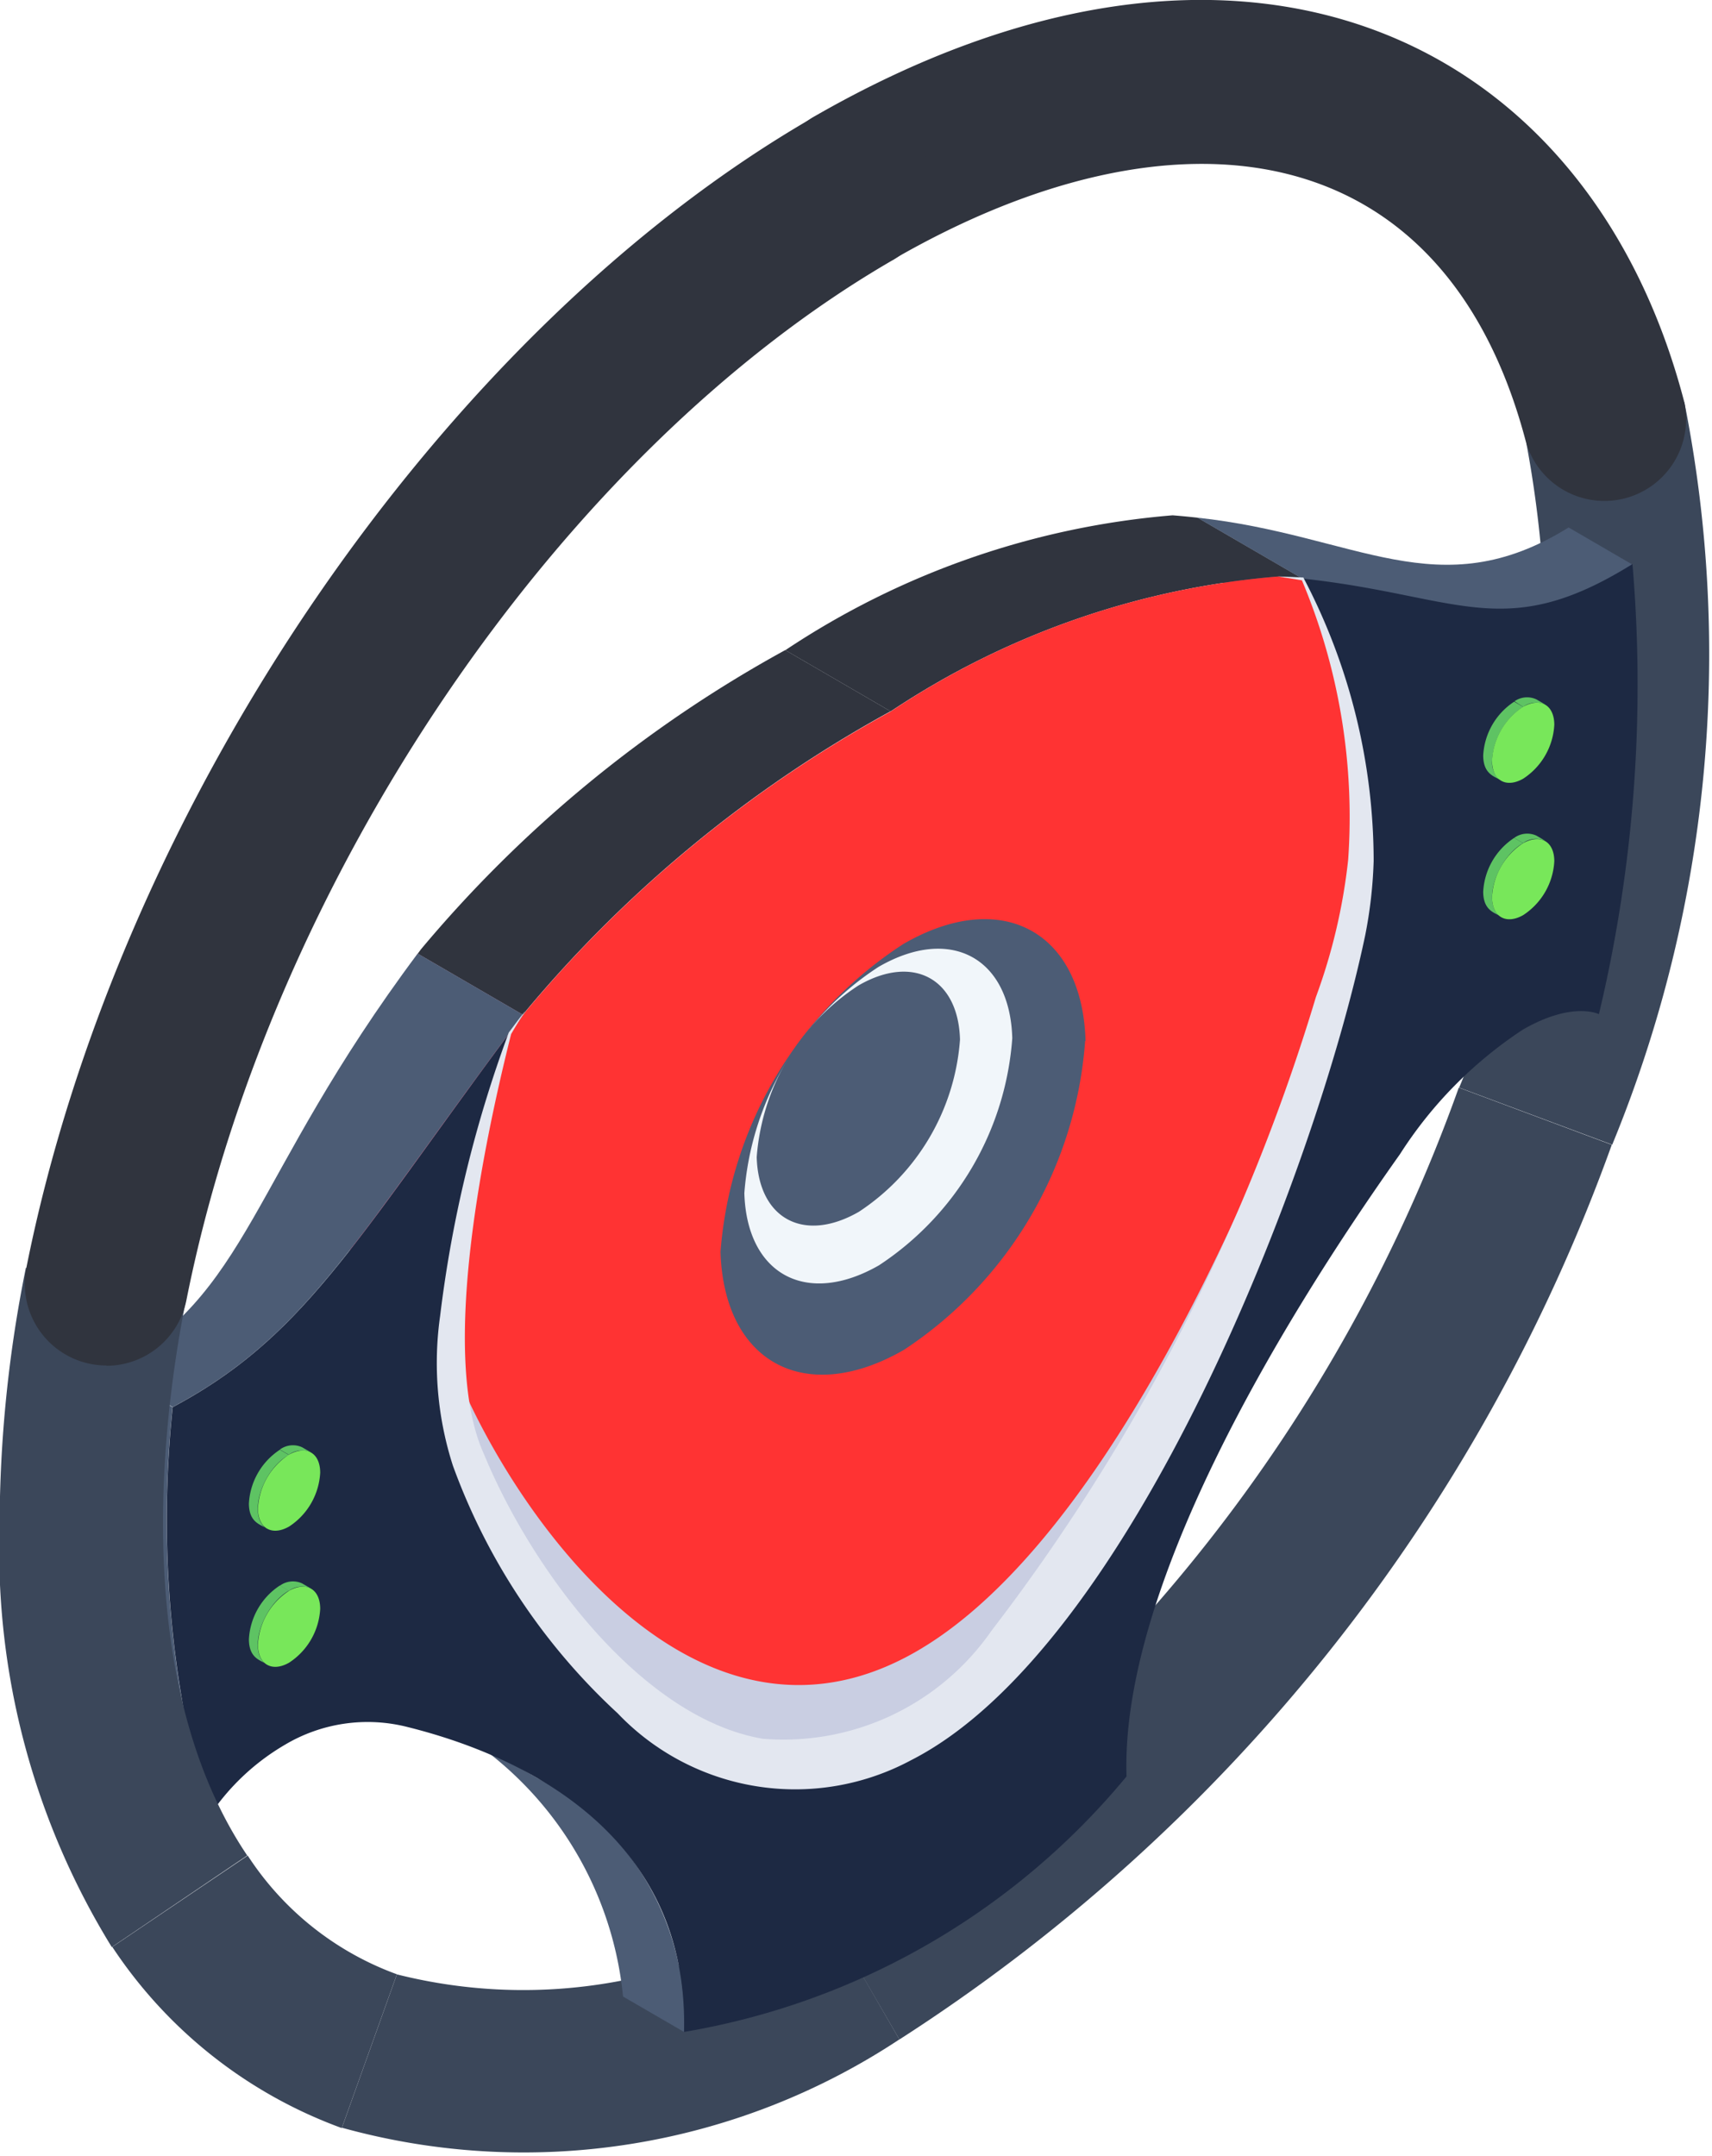
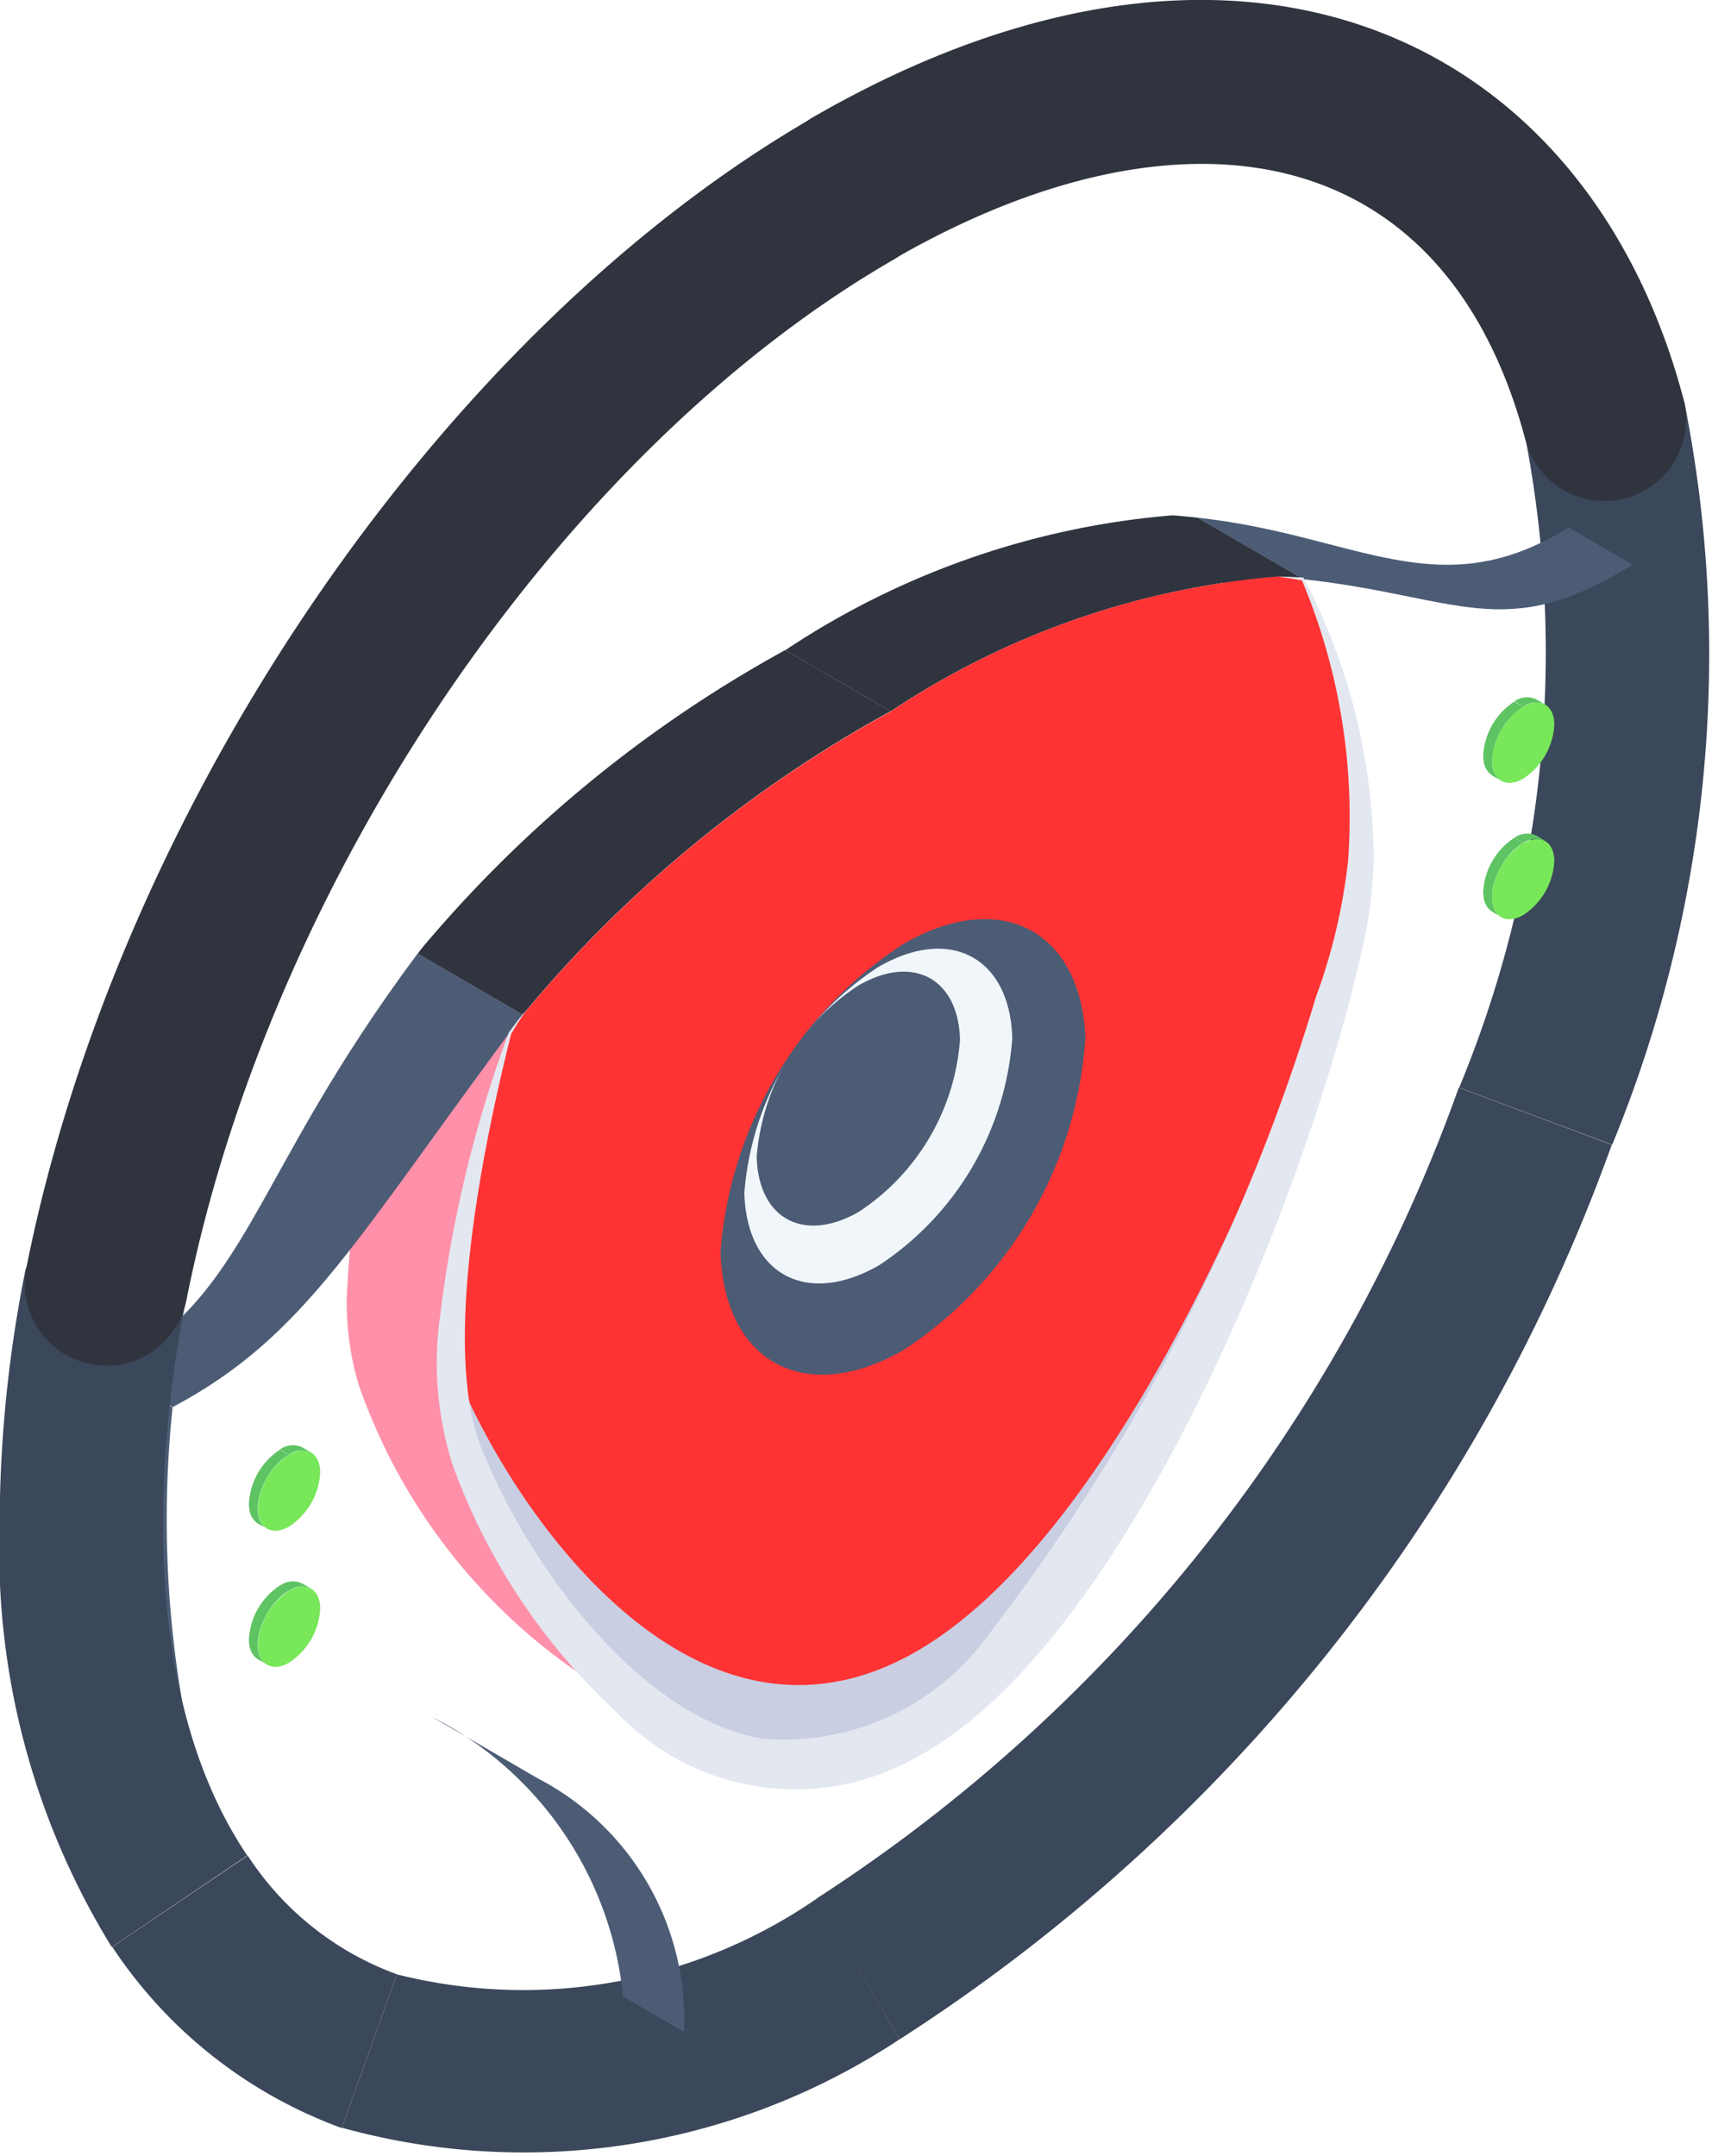
<svg xmlns="http://www.w3.org/2000/svg" width="17.457" height="21.985" viewBox="0 0 17.457 21.985">
  <g data-name="Group 185786">
    <g data-name="Group 185750">
      <g data-name="Group 185745">
        <g data-name="Group 185695">
          <g data-name="Group 185692">
            <path data-name="Path 140408" d="M74.837 68.9 74 67.458a16.4 16.4 0 0 0 6.541-8.263l1.56.583a18.133 18.133 0 0 1-7.264 9.122z" transform="translate(-65.666 -48.106)" style="fill:#3b475a" />
          </g>
          <g data-name="Group 185693">
            <path data-name="Path 140409" d="M99.134 41.582 97.574 41a11.591 11.591 0 0 0 .685-6.57l1.611-.419a13.148 13.148 0 0 1-.736 7.572z" transform="translate(-82.695 -29.911)" style="fill:#3b475a" />
          </g>
          <g data-name="Group 185694">
            <path data-name="Path 140410" d="M80.011 23.757c-.831-3.195-3.6-3.517-6.445-1.878a.833.833 0 0 1-.833-1.442c4.353-2.513 7.913-.85 8.889 2.9a.833.833 0 0 1-1.611.419z" transform="translate(-64.448 -19.239)" style="fill:#30343e" />
          </g>
        </g>
        <g data-name="Group 185696">
          <path data-name="Path 140411" d="m56.517 91.316.562-1.568a5.27 5.27 0 0 0 4.291-.779l.833 1.442a6.941 6.941 0 0 1-5.686.9z" transform="translate(-53.032 -69.618)" style="fill:#3b475a" />
        </g>
        <g data-name="Group 185726">
          <g data-name="Group 185725">
            <g data-name="Group 185698">
              <g data-name="Group 185697">
                <path data-name="Path 140412" d="M73.482 80.424q.086-.049.17-.106l1.074.624q-.085.056-.17.106z" transform="translate(-65.289 -63.367)" style="fill:#4c5c75" />
              </g>
            </g>
            <g data-name="Group 185700">
              <g data-name="Group 185699">
                <path data-name="Path 140413" d="M74.1 59.38c2.167-1.443 3.9-6.25 4.331-8.043l1.074.624c-.431 1.792-2.165 6.6-4.331 8.043L74.1 59.38z" transform="translate(-65.732 -42.429)" style="fill:#4c5c75" />
              </g>
            </g>
            <g data-name="Group 185702">
              <g data-name="Group 185701">
                <path data-name="Path 140414" d="M65.152 80.647a2.175 2.175 0 0 0 2.312.015l1.074.624a2.175 2.175 0 0 1-2.312-.015z" transform="translate(-59.27 -63.605)" style="fill:#4c5c75" />
              </g>
            </g>
            <g data-name="Group 185704">
              <g data-name="Group 185703">
                <path data-name="Path 140415" d="M88.439 41.885a5.894 5.894 0 0 0-.485-3.631l1.074.624a5.894 5.894 0 0 1 .485 3.631z" transform="translate(-75.745 -32.976)" style="fill:#4c5c75" />
              </g>
            </g>
            <g data-name="Group 185706">
              <g data-name="Group 185705">
                <path data-name="Path 140416" d="m89.028 38.878-1.074-.624c1.626.175 2.455.926 3.786.1l.652.379c-1.309.816-1.767.321-3.364.148z" transform="translate(-75.745 -32.976)" style="fill:#4c5c75" />
              </g>
            </g>
            <g data-name="Group 185708">
              <g data-name="Group 185707">
                <path data-name="Path 140417" d="m59.839 82.319 1.074.624a2.775 2.775 0 0 1 1.494 2.587l-.622-.361a3.593 3.593 0 0 0-1.946-2.85z" transform="translate(-55.432 -64.813)" style="fill:#4c5c75" />
              </g>
            </g>
            <g data-name="Group 185710">
              <g data-name="Group 185709">
                <path data-name="Path 140418" d="m73.887 40.152-1.074-.624a8.35 8.35 0 0 1 3.949-1.375c.087.007.171.015.252.024l1.074.624a8.342 8.342 0 0 0-.252-.024 8.351 8.351 0 0 0-3.949 1.375z" transform="translate(-64.805 -32.899)" style="fill:#30343e" />
              </g>
            </g>
            <g data-name="Group 185712">
              <g data-name="Group 185711">
                <path data-name="Path 140419" d="m60.38 46.842-1.074-.624.034-.046a12.963 12.963 0 0 1 3.714-3.05l1.074.624a12.962 12.962 0 0 0-3.714 3.05z" transform="translate(-55.047 -36.494)" style="fill:#30343e" />
              </g>
            </g>
            <g data-name="Group 185714">
              <g data-name="Group 185713">
                <path data-name="Path 140420" d="M69.725 44.056c-.544 2.267-2.425 6.985-4.5 8.147-2.245 1.3-4.081-1.609-4.534-2.931a2.845 2.845 0 0 1-.124-.864 10.8 10.8 0 0 1 .6-3.354l.124-.182.035-.047a12.949 12.949 0 0 1 3.714-3.048 8.327 8.327 0 0 1 3.95-1.376c.086.007.17.014.252.023a5.776 5.776 0 0 1 .483 3.632z" transform="translate(-55.957 -34.523)" style="fill:#f33" />
              </g>
            </g>
            <g data-name="Group 185716">
              <g data-name="Group 185715">
                <path data-name="Path 140421" d="m60.124 62.7-1.074-.624a5.919 5.919 0 0 1-2.225-2.92 2.9 2.9 0 0 1-.124-.9 12.768 12.768 0 0 1 .6-3.316l1.074.624c-.336 1.049-.833 3.169-.475 4.217a5.919 5.919 0 0 0 2.225 2.92z" transform="translate(-53.165 -45.03)" style="fill:#fe90a9" />
              </g>
            </g>
            <g data-name="Group 185718">
              <g data-name="Group 185717">
                <path data-name="Path 140422" d="m59.934 55.085-1.074-.624.124-.183 1.074.624z" transform="translate(-54.725 -44.554)" style="fill:#fe90a9" />
              </g>
            </g>
            <g data-name="Group 185720">
              <g data-name="Group 185719">
                <path data-name="Path 140423" d="m48.856 74.132-.652-.379a10.994 10.994 0 0 1-.367-4.18l.652.379a10.994 10.994 0 0 0 .367 4.18z" transform="translate(-46.729 -55.604)" style="fill:#4c5c75" />
              </g>
            </g>
            <g data-name="Group 185722">
              <g data-name="Group 185721">
                <path data-name="Path 140424" d="m48.608 58.9-.652-.379c1.453-.773 1.419-1.927 3.15-4.245l1.074.624c-1.7 2.27-2.2 3.272-3.572 4z" transform="translate(-46.847 -44.554)" style="fill:#4c5c75" />
              </g>
            </g>
            <g data-name="Group 185724">
              <g data-name="Group 185723">
-                 <path data-name="Path 140425" d="m53.758 44.563-.123.183a13.206 13.206 0 0 0-.6 3.316 2.9 2.9 0 0 0 .124.9c.451 1.323 2.287 4.229 4.533 2.932 2.094-1.209 3.952-5.865 4.5-8.149a5.894 5.894 0 0 0-.485-3.631c1.6.172 2.055.667 3.364-.148a14.487 14.487 0 0 1-.342 4.589c-.014-.006-.278-.129-.776.158a4.267 4.267 0 0 0-1.253 1.27c-1.264 1.781-2.849 4.449-2.788 6.344a7.461 7.461 0 0 1-4.512 2.605c.049-1.957-1.545-2.791-2.816-3.108a1.648 1.648 0 0 0-1.257.182 2.344 2.344 0 0 0-.774.736 10.994 10.994 0 0 1-.367-4.18q.084-.045.164-.091c1.247-.72 1.775-1.722 3.408-3.909z" transform="translate(-48.425 -34.215)" style="fill:#1d2943" />
-               </g>
+                 </g>
            </g>
          </g>
        </g>
        <g data-name="Group 185727">
          <path data-name="Path 140426" d="M45.1 72.745a7.711 7.711 0 0 1-1.144-4.3 13.323 13.323 0 0 1 .268-2.626l1.633.325c-.362 1.818-.41 4.134.624 5.667z" transform="translate(-43.96 -52.893)" style="fill:#3b475a" />
        </g>
        <g data-name="Group 185728">
          <path data-name="Path 140427" d="M50.424 90.192a4.756 4.756 0 0 1-2.34-1.847l1.381-.931a3.063 3.063 0 0 0 1.521 1.21z" transform="translate(-46.939 -68.495)" style="fill:#3b475a" />
        </g>
        <g data-name="Group 185733">
          <g data-name="Group 185732">
            <g data-name="Group 185731">
              <g data-name="Group 185730">
                <g data-name="Group 185729">
                  <path data-name="Path 140428" d="M74.154 54.247a4.128 4.128 0 0 1-1.848 3.15c-1.009.58-1.836.127-1.87-1a4.113 4.113 0 0 1 1.864-3.138c1-.58 1.827-.13 1.858.988z" transform="translate(-63.089 -43.634)" style="fill:#4c5c75" />
                </g>
              </g>
            </g>
          </g>
        </g>
        <g data-name="Group 185738">
          <g data-name="Group 185737">
            <g data-name="Group 185736">
              <g data-name="Group 185735">
                <g data-name="Group 185734">
                  <path data-name="Path 140429" d="M74.041 55.008a3.033 3.033 0 0 1-1.358 2.315c-.741.426-1.349.093-1.374-.735a3.022 3.022 0 0 1 1.367-2.306c.734-.426 1.342-.095 1.365.726z" transform="translate(-63.719 -44.423)" style="fill:#f1f6fa" />
                </g>
              </g>
            </g>
          </g>
        </g>
        <g data-name="Group 185743">
          <g data-name="Group 185742">
            <g data-name="Group 185741">
              <g data-name="Group 185740">
                <g data-name="Group 185739">
                  <path data-name="Path 140430" d="M73.836 55.63a2.3 2.3 0 0 1-1.031 1.756c-.562.323-1.024.071-1.042-.557a2.294 2.294 0 0 1 1.037-1.75c.557-.323 1.019-.072 1.036.551z" transform="translate(-64.047 -45.031)" style="fill:#4c5c75" />
                </g>
              </g>
            </g>
          </g>
        </g>
        <g data-name="Group 185744">
          <path data-name="Path 140431" d="M45.7 35.992a.842.842 0 0 1-.163-.016.833.833 0 0 1-.654-.976c.941-4.723 4.238-9.546 8.018-11.729a.833.833 0 0 1 .833 1.442c-3.4 1.96-6.364 6.324-7.218 10.612a.833.833 0 0 1-.816.67z" transform="translate(-44.615 -22.07)" style="fill:#30343e" />
        </g>
      </g>
      <g data-name="Group 185749">
        <g data-name="Group 185747">
          <g data-name="Group 185746">
            <path data-name="Path 140432" d="M69.788 52.385c-.18 1.405-2.244 7.182-4.564 8.481-2.245 1.3-4.081-1.609-4.534-2.931a2.845 2.845 0 0 1-.124-.864c.556 1.451 2.446 4.277 4.739 2.952a3.53 3.53 0 0 0 .18-.112c1.967-1.31 3.595-5.244 4.3-7.526z" transform="translate(-55.958 -43.187)" style="fill:#c9cee2" />
          </g>
        </g>
        <g data-name="Group 185748">
          <path data-name="Path 140433" d="m68.612 40.417.26.011a6.218 6.218 0 0 1 .717 2.889 4.584 4.584 0 0 1-.086.758c-.506 2.411-2.39 7.272-4.632 8.412a2.5 2.5 0 0 1-2.991-.479 6.413 6.413 0 0 1-1.68-2.525 3.419 3.419 0 0 1-.13-1.527 12.7 12.7 0 0 1 .7-2.889c.057-.074.11-.15.17-.221-.052.077-.1.158-.146.237-.271 1.078-.739 3.277-.276 4.285.479 1.164 1.6 2.688 2.843 2.9a2.582 2.582 0 0 0 2.33-1.1A20.129 20.129 0 0 0 69 44.706a5.864 5.864 0 0 0 .329-1.4 6.221 6.221 0 0 0-.474-2.855l.01.007z" transform="translate(-55.582 -34.54)" style="fill:#e3e7f0" />
        </g>
      </g>
    </g>
    <g data-name="Group 185757">
      <g data-name="Group 185752">
        <g data-name="Group 185751">
          <path data-name="Path 140434" d="m54.471 72.354.091.053a.225.225 0 0 0-.227.023l-.091-.053a.225.225 0 0 1 .227-.023z" transform="translate(-51.39 -57.598)" style="fill:#5ec363" />
        </g>
      </g>
      <g data-name="Group 185754">
        <g data-name="Group 185753">
          <path data-name="Path 140435" d="M53.29 73.3c-.049-.042-.183-.051-.184-.257a.7.7 0 0 1 .316-.549l.091.053c-.275.153-.426.633-.223.753z" transform="translate(-50.568 -57.713)" style="fill:#5ec363" />
        </g>
      </g>
      <g data-name="Group 185756">
        <g data-name="Group 185755">
          <path data-name="Path 140436" d="M53.748 72.567c.177-.1.319-.021.32.182a.7.7 0 0 1-.317.55c-.175.1-.317.018-.318-.183a.7.7 0 0 1 .315-.549z" transform="translate(-50.803 -57.735)" style="fill:#78e75a" />
        </g>
      </g>
    </g>
    <g data-name="Group 185764">
      <g data-name="Group 185759">
        <g data-name="Group 185758">
          <path data-name="Path 140437" d="m54.471 77.358.091.053a.225.225 0 0 0-.227.023l-.091-.053a.225.225 0 0 1 .227-.023z" transform="translate(-51.39 -61.214)" style="fill:#5ec363" />
        </g>
      </g>
      <g data-name="Group 185761">
        <g data-name="Group 185760">
          <path data-name="Path 140438" d="M53.29 78.3c-.049-.042-.183-.051-.184-.257a.7.7 0 0 1 .316-.549l.091.053c-.275.16-.426.637-.223.753z" transform="translate(-50.568 -61.329)" style="fill:#5ec363" />
        </g>
      </g>
      <g data-name="Group 185763">
        <g data-name="Group 185762">
          <path data-name="Path 140439" d="M53.748 77.571c.177-.1.319-.021.32.182a.7.7 0 0 1-.317.55c-.175.1-.317.018-.318-.183a.7.7 0 0 1 .316-.549z" transform="translate(-50.803 -61.351)" style="fill:#78e75a" />
        </g>
      </g>
    </g>
    <g data-name="Group 185771">
      <g data-name="Group 185766">
        <g data-name="Group 185765">
          <path data-name="Path 140440" d="m99.824 44.881.091.053a.225.225 0 0 0-.227.023L99.6 44.9a.225.225 0 0 1 .224-.019z" transform="translate(-84.157 -37.75)" style="fill:#5ec363" />
        </g>
      </g>
      <g data-name="Group 185768">
        <g data-name="Group 185767">
          <path data-name="Path 140441" d="M98.643 45.825c-.049-.042-.183-.051-.184-.257a.7.7 0 0 1 .316-.549l.091.053a.7.7 0 0 0-.316.549.224.224 0 0 0 .093.204z" transform="translate(-83.335 -37.865)" style="fill:#5ec363" />
        </g>
      </g>
      <g data-name="Group 185770">
        <g data-name="Group 185769">
          <path data-name="Path 140442" d="M99.1 45.094c.177-.1.319-.021.32.182a.7.7 0 0 1-.317.55c-.175.1-.317.018-.318-.183a.7.7 0 0 1 .315-.549z" transform="translate(-83.571 -37.887)" style="fill:#78e75a" />
        </g>
      </g>
    </g>
    <g data-name="Group 185785">
      <g data-name="Group 185780">
        <g data-name="Group 185779">
          <path data-name="Path 140446" d="m99.824 49.885.091.053a.225.225 0 0 0-.227.023l-.091-.053a.225.225 0 0 1 .227-.023z" transform="translate(-84.157 -41.365)" style="fill:#5ec363" />
        </g>
      </g>
      <g data-name="Group 185782">
        <g data-name="Group 185781">
          <path data-name="Path 140447" d="M98.643 50.829c-.049-.042-.183-.051-.184-.257a.7.7 0 0 1 .316-.549l.091.053c-.275.158-.426.636-.223.753z" transform="translate(-83.335 -41.48)" style="fill:#5ec363" />
        </g>
      </g>
      <g data-name="Group 185784">
        <g data-name="Group 185783">
          <path data-name="Path 140448" d="M99.1 50.1c.177-.1.319-.021.32.182a.7.7 0 0 1-.317.55c-.175.1-.317.018-.318-.183a.7.7 0 0 1 .315-.549z" transform="translate(-83.571 -41.502)" style="fill:#78e75a" />
        </g>
      </g>
    </g>
  </g>
</svg>